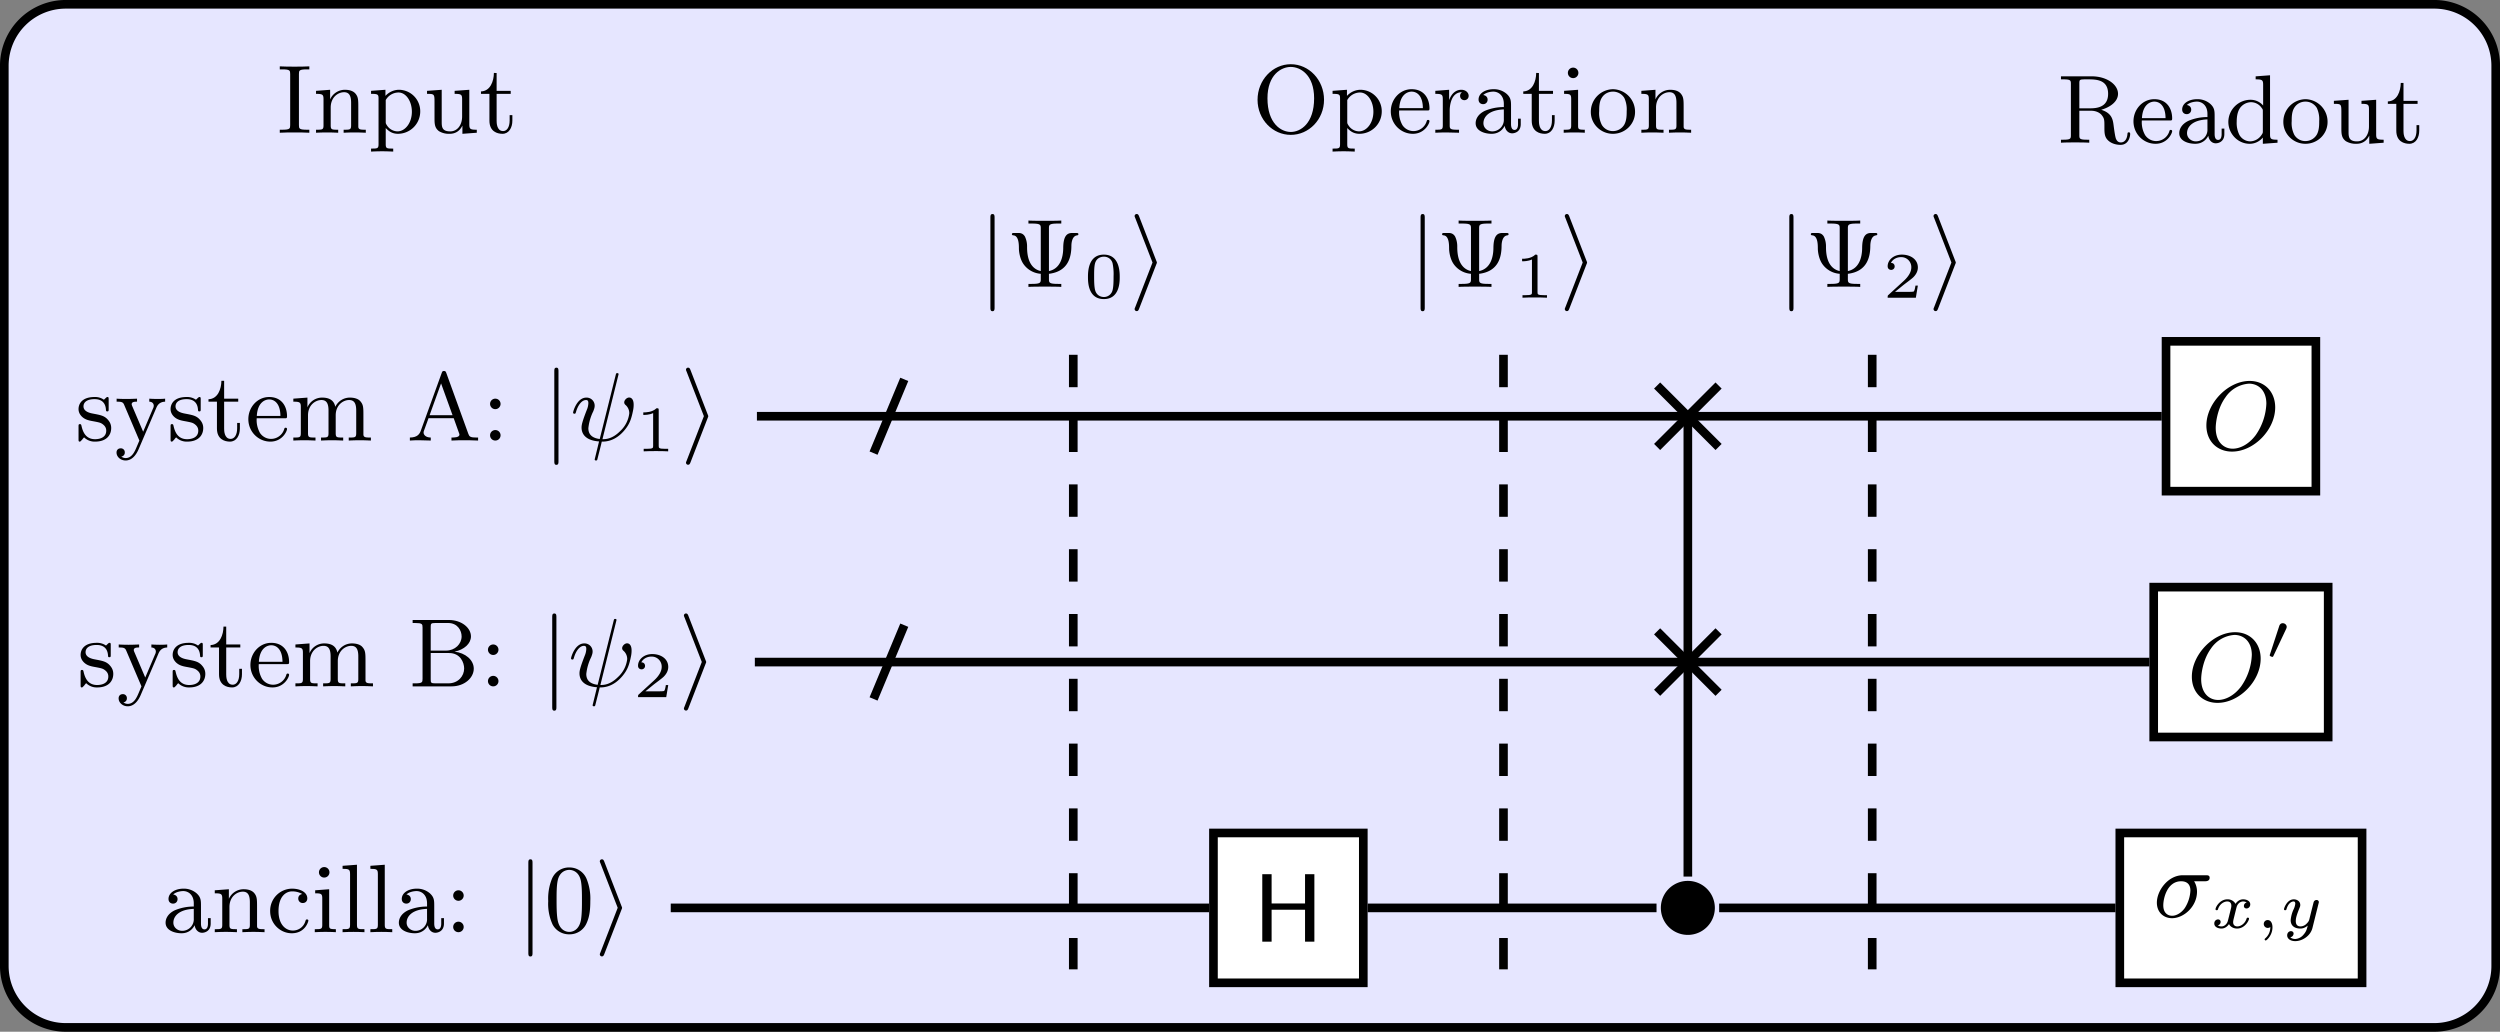
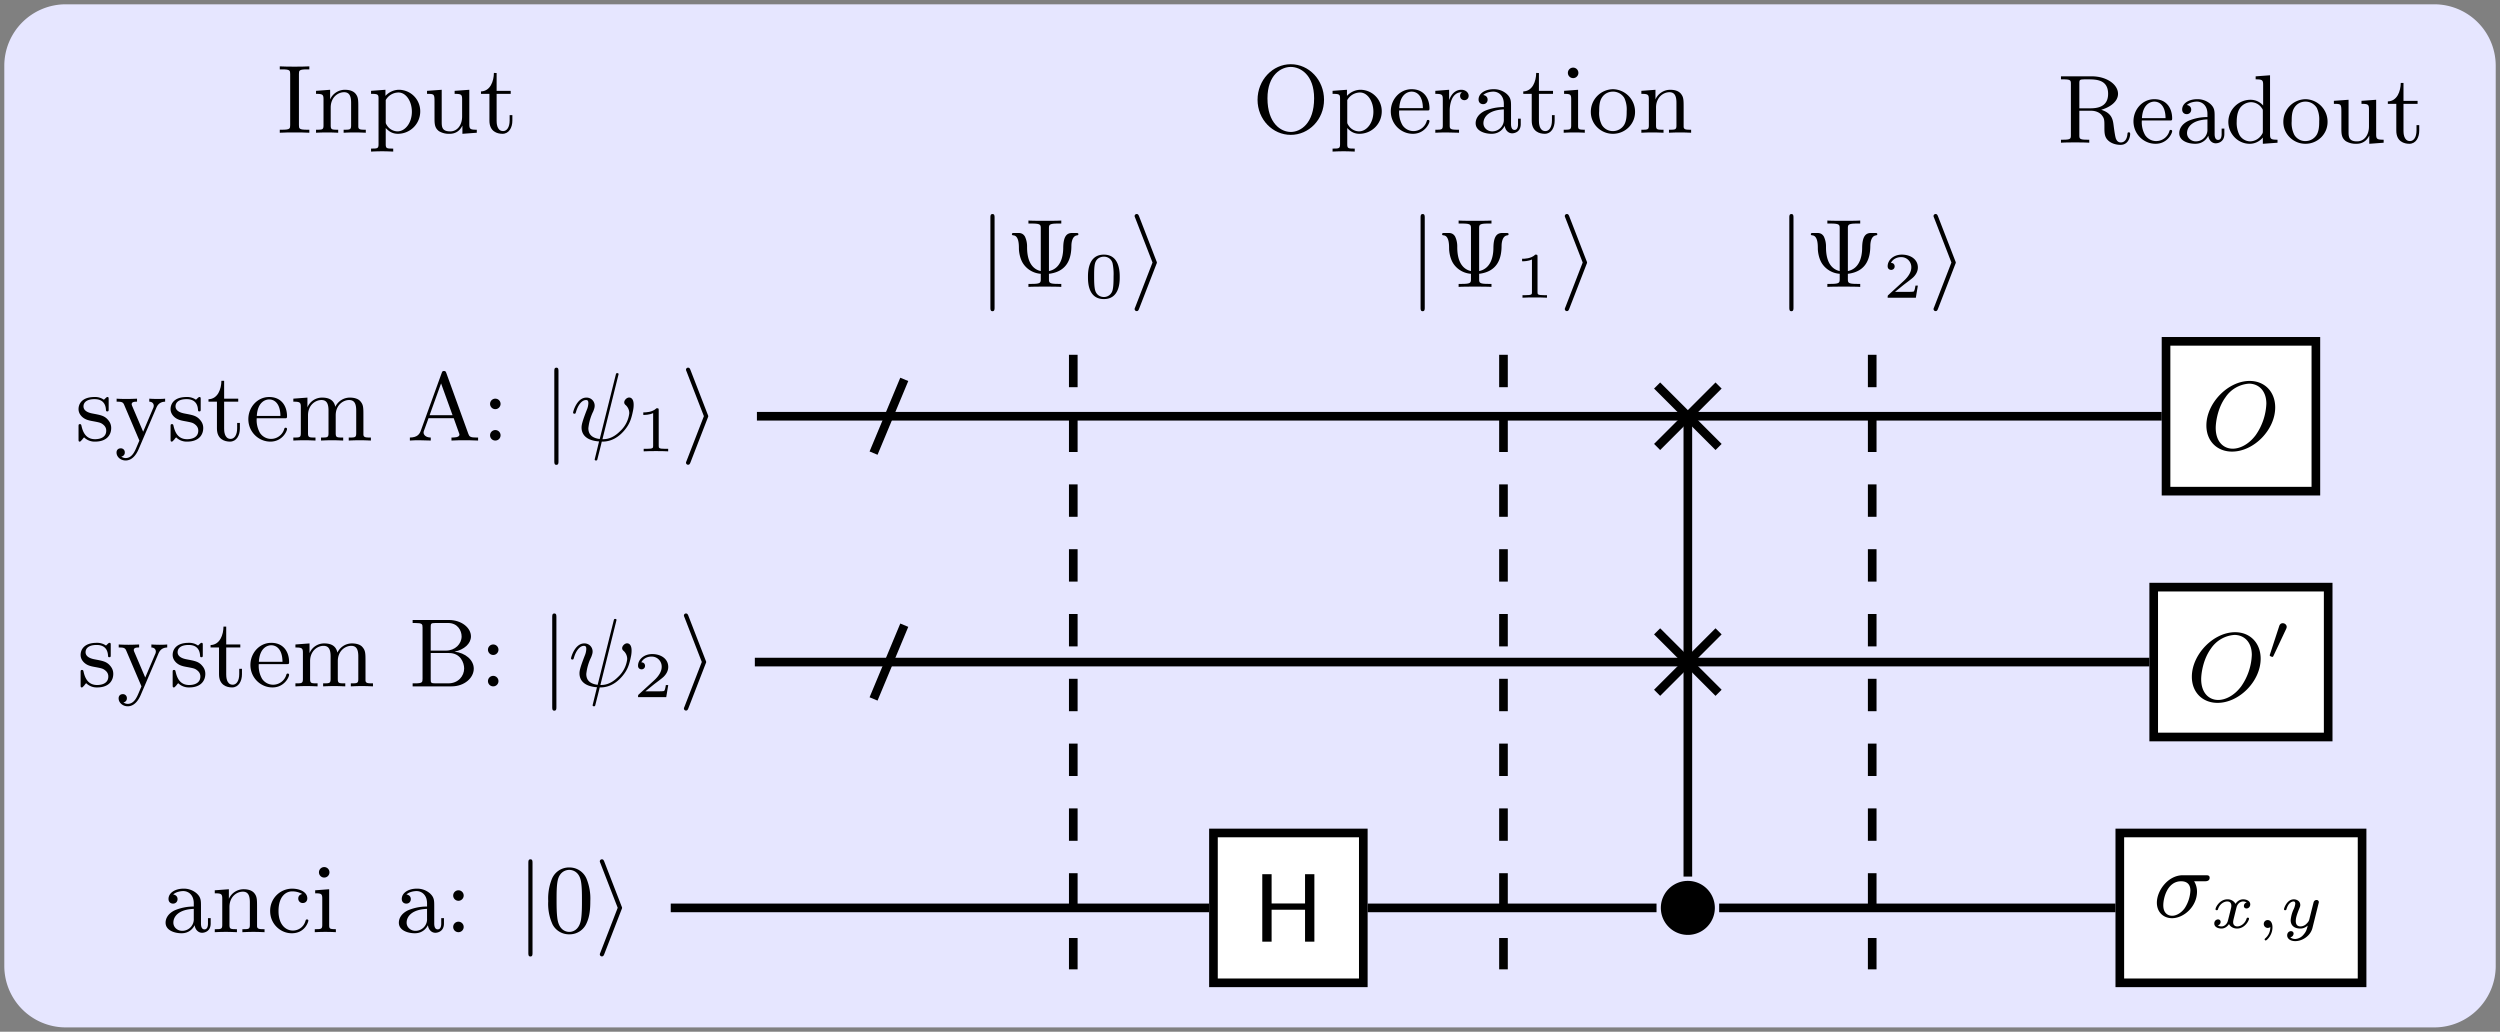
<svg xmlns="http://www.w3.org/2000/svg" xmlns:xlink="http://www.w3.org/1999/xlink" width="307.503" height="126.903" viewBox="0 0 230.627 95.177">
  <rect x="0" y="0" width="230.627" height="95.177" fill="#808080" stroke="none" />
  <path d="M224.562.397H6.067a5.67 5.67 0 0 0-5.67 5.67v83.042a5.67 5.67 0 0 0 5.67 5.67h218.495a5.67 5.67 0 0 0 5.67-5.67V6.067a5.67 5.67 0 0 0-5.67-5.67zM.398 94.78" fill="#e6e6ff" />
-   <path stroke-width=".797" stroke-miterlimit="10" fill="none" stroke="#000" d="M224.562.397H6.067a5.67 5.67 0 0 0-5.67 5.67v83.042a5.67 5.67 0 0 0 5.67 5.67h218.495a5.67 5.67 0 0 0 5.67-5.67V6.067a5.67 5.67 0 0 0-5.67-5.67zM.398 94.78" />
  <symbol id="a">
    <path d="M.31.433C.31.45.31.459.298.459c-.005 0-.007 0-.02-.012A.318.318 0 0 0 .261.431a.156.156 0 0 1-.096.028C.033.459 0 .386 0 .335 0 .303.014.277.037.255.071.224.109.217.16.208.211.198.228.195.25.178.26.17.285.151.285.113.285.025.184.025.17.025.068.025.042.11.03.164.027.174.026.18.014.18 0 .18 0 .172 0 .154V.026C0 .009 0 0 .012 0c.006 0 .007.001.025.02a.231.231 0 0 0 .02.024A.154.154 0 0 1 .17 0c.123 0 .166.072.166.139 0 .045-.02.072-.042.095C.26.267.224.274.15.288.124.293.051.306.051.363c0 .032.023.074.114.074C.273.437.28.354.282.329.283.317.283.311.296.311.31.311.31.318.31.337v.096z" />
  </symbol>
  <symbol id="b">
    <path d="M.162.558C.156.572.156.577.156.579c0 .026.034.026.055.026v.031C.162.634.142.633.1.633c-.003 0-.06 0-.099.003V.605C.046.605.065.603.077.576L.235.205.21.146C.188.093.159.025.094.025.069.025.052.038.049.04a.041.041 0 0 1 .036.043.04.04 0 0 1-.042.042C.018.125 0 .109 0 .082 0 .037.042 0 .094 0c.065 0 .108.058.132.113l.181.423C.418.562.436.603.5.605v.031C.468.633.437.633.424.633.396.633.365.634.337.636V.605C.383.603.383.567.383.563A.066.066 0 0 0 .375.534L.274.296.162.558z" />
  </symbol>
  <symbol id="c">
    <path d="M.306.411v.031H.161v.184H.133C.132.542.097.439 0 .436V.411h.087V.135C.087.023.168 0 .221 0c.067 0 .102.064.102.135v.057H.295V.138c0-.074-.031-.11-.067-.11-.067 0-.067.088-.067.106v.277h.145z" />
  </symbol>
  <symbol id="d">
    <path d="M.371.24c.022 0 .027 0 .027.021 0 .103-.056.198-.184.198C.094.459 0 .355 0 .231 0 .1.105 0 .227 0c.122 0 .171.107.171.13 0 .007-.005.013-.014.013C.374.143.371.136.37.132A.142.142 0 0 0 .232.028.137.137 0 0 0 .12.089.265.265 0 0 0 .086.24h.285M.087.264c.009.154.099.17.127.17.055 0 .115-.042.116-.17H.087z" />
  </symbol>
  <symbol id="e">
    <path d="M.151.259c0 .108.078.158.138.158.055 0 .073-.039.073-.109V.077C.362.031.351.031.285.031V0c.047.002.066.003.114.003S.46.002.513 0v.031c-.066 0-.077 0-.077.046v.182c0 .108.078.158.138.158.055 0 .073-.039.073-.109V.077C.647.031.636.031.57.031V0c.047.002.066.003.114.003S.745.002.798 0v.031c-.051 0-.076 0-.077.031v.192c0 .087 0 .115-.033.152C.667.43.627.442.581.442A.165.165 0 0 1 .432.347C.42.406.38.442.296.442a.163.163 0 0 1-.15-.098H.145v.098L0 .431V.4C.068.4.077.393.077.344V.077C.077.031.066.031 0 .031V0c.047.002.066.003.114.003S.175.002.228 0v.031c-.066 0-.077 0-.077.046v.182z" />
  </symbol>
  <symbol id="f">
    <path d="M.375.695C.37.708.367.716.351.716S.333.71.327.694L.112.1C.1.067.077.032 0 .031V0c.038.003.065.003.102.003L.215 0v.031C.158.032.141.063.141.082c0 .009.002.014.004.019L.192.23h.259L.505.079C.509.069.51.066.51.061c0-.03-.056-.03-.082-.03V0c.045.003.097.003.143.003.045 0 .048 0 .131-.003v.031H.685C.623.031.612.04.602.068L.375.695M.439.261H.203l.118.327.118-.327z" />
  </symbol>
  <symbol id="g">
    <path d="M.108.377c0 .03-.024.054-.054.054A.054.054 0 0 1 0 .377C0 .348.024.323.054.323s.054.025.054.054m0-.323a.054.054 0 0 1-.054.054A.054.054 0 0 1 0 .054C0 .024.024 0 .054 0s.054.024.054.054z" />
  </symbol>
  <use xlink:href="#a" transform="matrix(8.966 0 0 -8.966 7.245 40.74)" />
  <use xlink:href="#b" transform="matrix(8.966 0 0 -8.966 10.75 42.48)" />
  <use xlink:href="#a" transform="matrix(8.966 0 0 -8.966 15.736 40.74)" />
  <use xlink:href="#c" transform="matrix(8.966 0 0 -8.966 19.233 40.74)" />
  <use xlink:href="#d" transform="matrix(8.966 0 0 -8.966 22.91 40.74)" />
  <use xlink:href="#e" transform="matrix(8.966 0 0 -8.966 27.06 40.641)" />
  <use xlink:href="#f" transform="matrix(8.966 0 0 -8.966 37.811 40.641)" />
  <use xlink:href="#g" transform="matrix(8.966 0 0 -8.966 45.209 40.641)" />
  <symbol id="h">
    <path d="M.043.963C.043.98.043 1 .022 1 0 1 0 .981 0 .963V.037C0 .02 0 0 .021 0c.022 0 .022.019.022.037v.926z" />
  </symbol>
  <use xlink:href="#h" transform="matrix(8.966 0 0 -8.966 51.135 42.883)" />
  <symbol id="i">
    <path d="M.468.888c0 .001 0 .011-.013.011C.443.899.442.894.438.878L.274.221C.202.23.157.263.157.332a.51.51 0 0 0 .051.175c.008.022.014.037.014.056a.083.083 0 0 1-.086.084C.04.647 0 .505 0 .493 0 .484.007.481.014.481.025.481.026.487.03.5c.021.073.061.122.103.122.02 0 .024-.013.024-.033A.192.192 0 0 0 .142.523C.093.398.087.364.087.339c0-.072.049-.134.18-.143L.222.011C.222.01.222 0 .235 0c.012 0 .013.003.018.025.014.056.029.112.042.169.036 0 .14 0 .24.125.048.06.065.11.083.201a.283.283 0 0 1 .005.054c0 .07-.037.074-.046.074C.552.648.526.621.526.598c0-.015.009-.023.016-.029A.112.112 0 0 0 .578.486.296.296 0 0 0 .483.301C.404.222.338.219.302.219l.166.669z" />
  </symbol>
  <use xlink:href="#i" transform="matrix(8.966 0 0 -8.966 52.869 42.48)" />
  <symbol id="j">
    <path d="M.238.635c0 .03-.004.03-.034.03C.138.601.036.601 0 .601V.562c.026 0 .092 0 .152.028V.085c0-.033 0-.046-.103-.046H.006V0c.055.004.133.004.189.004.056 0 .134 0 .189-.004v.039H.341C.238.039.238.052.238.085v.55z" />
  </symbol>
  <use xlink:href="#j" transform="matrix(5.978 0 0 -5.978 59.344 41.637)" />
  <symbol id="k">
    <path d="M.223.481c.006.014.006.016.006.018 0 .003 0 .005-.006.019L.046.975C.039.993.033.999.021.999A.021.021 0 0 1 0 .977C0 .975 0 .973.006.959L.184.5.006.04C0 .026 0 .024 0 .022 0 .009.01 0 .021 0c.012 0 .018.006.025.024l.177.457z" />
  </symbol>
  <use xlink:href="#k" transform="matrix(8.966 0 0 -8.966 63.284 42.874)" />
  <symbol id="l">
    <path d="M.186.611c0 .034.002.041.049.041h.13C.463.652.504.574.504.514.504.437.437.368.343.368H.186v.243M.431.357C.53.377.6.44.6.514.6.602.504.683.372.683H0V.652h.023C.1.652.102.641.102.604V.079C.102.042.1.031.023.031H0V0h.4c.135 0 .229.089.229.182 0 .09-.087.163-.198.175M.235.031C.188.031.186.038.186.072v.271h.189C.491.343.53.245.53.184.53.107.47.031.367.031H.235z" />
  </symbol>
  <use xlink:href="#a" transform="matrix(8.966 0 0 -8.966 7.437 63.417)" />
  <use xlink:href="#b" transform="matrix(8.966 0 0 -8.966 10.943 65.156)" />
  <use xlink:href="#a" transform="matrix(8.966 0 0 -8.966 15.928 63.417)" />
  <use xlink:href="#c" transform="matrix(8.966 0 0 -8.966 19.425 63.417)" />
  <use xlink:href="#d" transform="matrix(8.966 0 0 -8.966 23.101 63.417)" />
  <use xlink:href="#e" transform="matrix(8.966 0 0 -8.966 27.253 63.318)" />
  <use xlink:href="#l" transform="matrix(8.966 0 0 -8.966 38.066 63.318)" />
  <use xlink:href="#g" transform="matrix(8.966 0 0 -8.966 45.015 63.318)" />
  <use xlink:href="#h" transform="matrix(8.966 0 0 -8.966 50.943 65.56)" />
  <use xlink:href="#i" transform="matrix(8.966 0 0 -8.966 52.678 65.156)" />
  <symbol id="m">
    <path d="M.466.187H.429C.427.173.417.107.402.096.395.09.314.09.3.09H.113l.128.104c.034.027.123.091.154.121.03.03.071.081.071.152 0 .125-.113.198-.247.198C.09.665 0 .58 0 .486 0 .435.043.429.054.429c.025 0 .054.018.054.054 0 .022-.013.054-.057.054.023.051.084.089.153.089A.154.154 0 0 0 .365.467C.365.396.318.323.248.259L.011.042C.001.032 0 .031 0 0h.435l.031.187z" />
  </symbol>
  <use xlink:href="#m" transform="matrix(5.978 0 0 -5.978 58.86 64.314)" />
  <use xlink:href="#k" transform="matrix(8.966 0 0 -8.966 63.092 65.55)" />
  <symbol id="n">
    <path d="M.299.083C.304.041.333.005.376.005.401.005.464.02.464.1v.056H.436V.101C.436.09.436.04.4.04S.364.088.364.104v.175c0 .057 0 .091-.045.132a.2.2 0 0 1-.135.048C.1.459.03.417.03.353.03.322.051.305.077.305c.027 0 .046.02.046.046 0 .043-.044.048-.045.048.027.026.075.035.104.035C.233.434.29.396.29.308V.275A.498.498 0 0 1 .094.236C.022.201 0 .149 0 .109 0 .027.097 0 .164 0c.083 0 .121.055.135.083M.29.152A.119.119 0 0 0 .171.025C.124.025.08.059.08.109c0 .066.057.136.21.142V.152z" />
  </symbol>
  <symbol id="o">
    <path d="M.151.259c0 .106.075.158.138.158.059 0 .072-.049.072-.109V.077C.361.031.35.031.284.031V0C.331.002.35.003.398.003S.459.002.512 0v.031c-.051 0-.076 0-.077.031v.192c0 .083 0 .112-.028.147C.384.429.346.442.296.442a.166.166 0 0 1-.15-.097H.145v.097L0 .431V.4C.068.4.077.393.077.344V.077C.077.031.066.031 0 .031V0c.047.002.066.003.114.003S.175.002.228 0v.031c-.066 0-.077 0-.077.046v.182z" />
  </symbol>
  <symbol id="p">
    <path d="M.33.404C.309.4.289.386.289.357c0-.026.02-.046.046-.046s.047.017.047.048c0 .062-.07.1-.158.1A.227.227 0 0 1 0 .227C0 .098.104 0 .222 0c.139 0 .171.121.171.13 0 .012-.011.012-.014.012C.368.142.368.14.362.123a.133.133 0 0 0-.13-.095c-.064 0-.146.052-.146.2 0 .156.08.203.14.203A.207.207 0 0 0 .33.404z" />
  </symbol>
  <symbol id="q">
    <path d="M.148.442.004.431V.4C.068.4.077.394.077.345V.077C.077.031.066.031 0 .031V0c.045.002.066.003.11.003.016 0 .058 0 .107-.003v.031C.152.031.148.036.148.075v.367m.003.174C.151.646.127.67.097.67A.054.054 0 0 1 .043.616c0-.029.023-.054.054-.054.03 0 .054.024.054.054z" />
  </symbol>
  <symbol id="r">
-     <path d="M.148.694 0 .683V.652C.068.652.077.645.077.596V.077C.077.031.066.031 0 .031V0c.047.002.066.003.112.003C.159.003.176.002.225 0v.031c-.066 0-.077 0-.077.046v.617z" />
-   </symbol>
+     </symbol>
  <use xlink:href="#n" transform="matrix(8.966 0 0 -8.966 15.276 86.094)" />
  <use xlink:href="#o" transform="matrix(8.966 0 0 -8.966 19.813 85.995)" />
  <use xlink:href="#p" transform="matrix(8.966 0 0 -8.966 24.923 86.094)" />
  <use xlink:href="#q" transform="matrix(8.966 0 0 -8.966 29.039 85.995)" />
  <use xlink:href="#r" transform="matrix(8.966 0 0 -8.966 31.603 85.995)" />
  <use xlink:href="#r" transform="matrix(8.966 0 0 -8.966 34.168 85.995)" />
  <use xlink:href="#n" transform="matrix(8.966 0 0 -8.966 36.795 86.094)" />
  <use xlink:href="#g" transform="matrix(8.966 0 0 -8.966 41.807 85.995)" />
  <use xlink:href="#h" transform="matrix(8.966 0 0 -8.966 48.74 88.237)" />
  <symbol id="s">
    <path d="M.433.342A.541.541 0 0 1 .395.57a.19.19 0 0 1-.178.118.19.19 0 0 1-.18-.12A.54.54 0 0 1 0 .342.51.51 0 0 1 .045.101.19.19 0 0 1 .216 0a.19.19 0 0 1 .181.12c.03.067.036.142.036.222M.217.025c-.03 0-.102.014-.121.127-.01.059-.01.145-.01.202 0 .068 0 .147.012.202.02.089.084.107.118.107.038 0 .101-.02.12-.113C.347.495.347.417.347.354c0-.062 0-.146-.01-.205C.316.035.242.025.217.025z" />
  </symbol>
  <use xlink:href="#s" transform="matrix(8.966 0 0 -8.966 50.574 86.192)" />
  <use xlink:href="#k" transform="matrix(8.966 0 0 -8.966 55.334 88.228)" />
  <path stroke-width=".797" stroke-miterlimit="10" fill="none" stroke="#000" d="m80.586 41.8 2.834-6.802M80.586 64.478l2.834-6.803" />
  <use xlink:href="#h" transform="matrix(8.966 0 0 -8.966 91.365 28.71)" />
  <symbol id="t">
    <path d="M.297.163C.157.195.156.362.156.415a.237.237 0 0 1-.022.103C.112.555.081.555.062.555H.027C.011.555 0 .555 0 .542 0 .532.009.531.019.53.071.522.072.435.072.395c0-.027.008-.104.047-.16a.237.237 0 0 1 .178-.1V.08C.297.043.293.031.202.031H.17V0c.035.003.129.003.169.003.04 0 .134 0 .169-.003v.031H.476C.385.031.381.043.381.08v.055c.201.024.23.176.231.286 0 .014.001.101.057.109.005.001.015.002.015.012 0 .013-.011.013-.027.013H.622C.573.555.529.534.528.4.527.304.498.188.381.163v.44c0 .037.004.049.095.049h.032v.031C.473.68.379.68.339.68.299.68.205.68.17.683V.652h.032C.293.652.297.64.297.603v-.44z" />
  </symbol>
  <use xlink:href="#t" transform="matrix(8.966 0 0 -8.966 93.35 26.468)" />
  <symbol id="u">
    <path d="M.49.34c0 .073 0 .346-.245.346S0 .413 0 .34C0 .268 0 0 .245 0S.49.268.49.34M.245.032c-.042 0-.11.02-.134.103C.095.193.095.291.095.353c0 .067 0 .144.014.198.025.09.101.103.136.103A.135.135 0 0 0 .379.556.818.818 0 0 0 .395.353c0-.064 0-.165-.017-.221a.136.136 0 0 0-.133-.1z" />
  </symbol>
  <use xlink:href="#u" transform="matrix(5.978 0 0 -5.978 100.366 27.59)" />
  <use xlink:href="#k" transform="matrix(8.966 0 0 -8.966 104.67 28.7)" />
  <path stroke-width=".797" stroke-dasharray="2.989,2.989" stroke-miterlimit="10" fill="none" stroke="#000" d="M99.011 32.73v56.693" />
  <path d="M111.942 90.666h13.824V76.842h-13.824z" fill="#fff" />
  <path stroke-width=".797" stroke-miterlimit="10" fill="none" stroke="#000" d="M111.942 90.666h13.824V76.842h-13.824z" />
  <symbol id="v">
    <path d="M.536.694H.44V.393H.096v.301H0V0h.096v.328H.44V0h.096v.694z" />
  </symbol>
  <use xlink:href="#v" transform="matrix(8.966 0 0 -8.966 116.446 86.867)" />
  <path stroke-width=".797" stroke-miterlimit="10" fill="none" stroke="#000" d="M111.544 83.754H61.877" />
  <use xlink:href="#h" transform="matrix(8.966 0 0 -8.966 131.049 28.71)" />
  <use xlink:href="#t" transform="matrix(8.966 0 0 -8.966 133.035 26.468)" />
  <use xlink:href="#j" transform="matrix(5.978 0 0 -5.978 140.415 27.464)" />
  <use xlink:href="#k" transform="matrix(8.966 0 0 -8.966 144.354 28.7)" />
  <path stroke-width=".797" stroke-dasharray="2.989,2.989" stroke-miterlimit="10" fill="none" stroke="#000" d="M138.697 32.73v56.693" />
  <path stroke-width=".797" stroke-miterlimit="10" fill="none" stroke="#000" d="m152.87 41.234 5.67-5.67M152.87 35.564l5.67 5.67M152.87 63.911l5.67-5.67M152.87 58.242l5.67 5.67" />
  <path d="M158.196 83.754a2.49 2.49 0 1 0-4.982 0 2.49 2.49 0 0 0 4.982 0zm-2.491 0" />
  <path stroke-width=".797" stroke-miterlimit="10" fill="none" stroke="#000" d="M152.816 83.754h-26.652M155.705 38.399v42.466" />
  <use xlink:href="#h" transform="matrix(8.966 0 0 -8.966 165.065 28.71)" />
  <use xlink:href="#t" transform="matrix(8.966 0 0 -8.966 167.051 26.468)" />
  <use xlink:href="#m" transform="matrix(5.978 0 0 -5.978 174.138 27.464)" />
  <use xlink:href="#k" transform="matrix(8.966 0 0 -8.966 178.37 28.7)" />
  <path stroke-width=".797" stroke-dasharray="2.989,2.989" stroke-miterlimit="10" fill="none" stroke="#000" d="M172.713 32.73v56.693" />
  <path d="M199.818 45.31h13.823V31.488h-13.823z" fill="#fff" />
  <path stroke-width=".797" stroke-miterlimit="10" fill="none" stroke="#000" d="M199.818 45.31h13.823V31.488h-13.823z" />
  <symbol id="w">
    <path d="M.708.455c0 .158-.106.272-.263.272C.221.727 0 .497 0 .269 0 .105.113 0 .264 0c.223 0 .444.223.444.455M.271.03C.175.03.096.103.096.244c0 .052.017.2.1.314a.317.317 0 0 0 .242.141C.536.699.617.628.617.493a.606.606 0 0 0-.11-.324C.432.069.34.03.271.03z" />
  </symbol>
  <use xlink:href="#w" transform="matrix(8.966 0 0 -8.966 203.541 41.66)" />
  <path stroke-width=".797" stroke-miterlimit="10" fill="none" stroke="#000" d="M199.42 38.399H69.826" />
  <path d="M198.681 67.988h16.096V54.165h-16.096z" fill="#fff" />
  <path stroke-width=".797" stroke-miterlimit="10" fill="none" stroke="#000" d="M198.681 67.988h16.096V54.165h-16.096z" />
  <use xlink:href="#w" transform="matrix(8.966 0 0 -8.966 202.2 64.84)" />
  <symbol id="x">
    <path d="M.253.431a.082.082 0 0 1 .009.032C.262.494.234.52.201.52.161.52.149.485.145.471L.005.043C.003.037 0 .029 0 .025 0 .008.04 0 .041 0 .05 0 .054.009.058.017l.195.414z" />
  </symbol>
  <use xlink:href="#x" transform="matrix(5.978 0 0 -5.978 209.384 60.6)" />
  <path stroke-width=".797" stroke-miterlimit="10" fill="none" stroke="#000" d="M198.283 61.077H69.635" />
  <path d="M195.554 90.666h22.35V76.842h-22.35z" fill="#fff" />
  <path stroke-width=".797" stroke-miterlimit="10" fill="none" stroke="#000" d="M195.554 90.666h22.35V76.842h-22.35z" />
  <symbol id="y">
    <path d="M.493.38c.013 0 .05 0 .05.036 0 .026-.022.026-.041.026H.267C.116.442 0 .285 0 .16 0 .059.071 0 .156 0c.122 0 .257.121.257.273 0 .063-.027.102-.03.107h.11M.157.025C.12.025.066.046.066.133.066.202.105.38.25.38.299.38.345.358.345.284a.366.366 0 0 0-.058-.18C.254.057.203.025.157.025z" />
  </symbol>
  <use xlink:href="#y" transform="matrix(8.966 0 0 -8.966 198.973 84.704)" />
  <symbol id="z">
    <path d="M.5.403A.056.056 0 0 1 .457.349C.457.317.483.31.497.31c.029 0 .058.024.058.063 0 .054-.059.078-.11.078C.379.451.339.4.328.381a.138.138 0 0 1-.126.07C.087.451.019.332.019.297c0-.005.004-.014.018-.014.014 0 .017.006.02.015.025.081.093.12.142.12.049 0 .064-.032.064-.065 0-.012 0-.021-.008-.052C.232.208.21.117.205.105.19.067.154.033.112.033c-.006 0-.034 0-.057.015a.059.059 0 0 1 .043.054c0 .026-.02.039-.04.039C.03.141 0 .119 0 .078 0 .021.063 0 .11 0c.057 0 .098.039.117.07C.247.028.295 0 .352 0 .47 0 .536.121.536.154c0 .002-.001.014-.019.014C.503.168.501.161.498.152.469.065.398.033.356.033.318.033.291.055.291.097c0 .019.005.041.014.076l.032.13c.01.039.015.057.036.081a.098.098 0 0 0 .07.034C.448.418.478.418.5.403z" />
  </symbol>
  <symbol id="A">
    <path d="M.101.208c0-.095-.05-.15-.075-.172C.016.026.013.024.013.018.013.009.022 0 .03 0c.014 0 .104.08.104.203C.134.266.108.315.06.315A.059.059 0 0 1 0 .255.06.06 0 0 1 .061.194c.015 0 .029.004.04.014z" />
  </symbol>
  <symbol id="B">
    <path d="M.535.588a.058.058 0 0 1 .003.014.034.034 0 0 1-.036.033A.048.048 0 0 1 .461.61C.457.603.45.572.445.553L.424.47.393.345C.386.317.382.301.342.263A.133.133 0 0 0 .256.227C.182.227.182.292.182.31c0 .044.012.089.056.199.01.024.013.031.013.049 0 .056-.05.087-.1.087C.049.645 0 .513 0 .491 0 .486.004.477.018.477c.014 0 .017.006.02.015.028.097.081.12.109.12.02 0 .027-.013.027-.036A.274.274 0 0 0 .15.494a.493.493 0 0 1-.047-.17c0-.095.071-.13.149-.13.014 0 .061 0 .114.046C.353.185.344.146.296.094A.175.175 0 0 0 .173.033C.164.033.121.034.098.06c.044.008.05.047.05.056 0 .027-.022.038-.041.038C.082.154.049.134.049.088.049.04.096 0 .174 0 .28 0 .408.078.439.203l.096.385z" />
  </symbol>
  <use xlink:href="#z" transform="matrix(5.978 0 0 -5.978 204.27 85.66)" />
  <use xlink:href="#A" transform="matrix(5.978 0 0 -5.978 208.836 86.76)" />
  <use xlink:href="#B" transform="matrix(5.978 0 0 -5.978 210.701 86.82)" />
  <path stroke-width=".797" stroke-miterlimit="10" fill="none" stroke="#000" d="M195.155 83.754h-36.561" />
  <symbol id="C">
    <path d="M.197.604c0 .036.002.048.082.048h.025v.031C.263.68.195.68.152.68S.041.68 0 .683V.652h.025C.105.652.107.64.107.604V.079C.107.043.105.031.025.031H0V0c.041.003.109.003.152.003S.263.003.304 0v.031H.279c-.08 0-.082.012-.082.048v.525z" />
  </symbol>
  <symbol id="D">
    <path d="M.151.53a.152.152 0 0 0 .131.078C.36.608.42.518.42.41.42.296.352.208.271.208a.132.132 0 0 0-.107.061C.151.289.151.291.151.31v.22m0-.288C.177.216.211.183.277.183A.23.23 0 0 1 .506.41.221.221 0 0 1 .29.636.191.191 0 0 1 .148.573v.063L0 .625V.594C.071.594.077.588.077.545V.077C.077.031.066.031 0 .031V0c.047.002.066.003.114.003S.175.002.228 0v.031c-.066 0-.077 0-.077.046v.165z" />
  </symbol>
  <symbol id="E">
    <path d="M.361.178C.361.089.311.025.239.025.156.025.151.068.151.122v.331L0 .442V.411C.077.411.077.408.077.319v-.15c0-.065 0-.107.046-.142A.198.198 0 0 1 .233 0c.052 0 .101.023.13.083h.001V0l.148.011v.031C.444.042.435.049.435.098v.355L.284.442V.411C.352.411.361.404.361.355V.178z" />
  </symbol>
  <use xlink:href="#C" transform="matrix(8.966 0 0 -8.966 25.81 12.245)" />
  <use xlink:href="#o" transform="matrix(8.966 0 0 -8.966 29.154 12.245)" />
  <use xlink:href="#D" transform="matrix(8.966 0 0 -8.966 34.23 13.984)" />
  <use xlink:href="#E" transform="matrix(8.966 0 0 -8.966 39.394 12.344)" />
  <use xlink:href="#c" transform="matrix(8.966 0 0 -8.966 44.37 12.344)" />
  <symbol id="F">
    <path d="M.684.361c0 .204-.155.366-.342.366C.155.727 0 .564 0 .361 0 .158.156 0 .342 0c.186 0 .342.158.342.361M.342.03c-.101 0-.24.088-.24.346 0 .244.143.323.24.323S.582.62.582.376C.582.118.443.03.342.03z" />
  </symbol>
  <symbol id="G">
    <path d="M.148.229c0 .041.011.188.125.188V.416A.044.044 0 0 1 .255.379c0-.027.021-.044.044-.044C.32.335.343.35.343.38c0 .032-.03.062-.075.062C.208.442.166.4.143.338H.142v.104L0 .431V.4C.068.4.077.393.077.344V.077C.077.031.066.031 0 .031V0c.053.002.066.003.117.003L.244 0v.031h-.02C.151.031.148.042.148.079v.15z" />
  </symbol>
  <symbol id="H">
    <path d="M.455.224a.232.232 0 0 1-.227.235A.232.232 0 0 1 0 .224C0 .099.104 0 .227 0c.127 0 .228.101.228.224M.228.028a.131.131 0 0 0-.115.064.266.266 0 0 0-.027.141c0 .037 0 .094.025.135.03.051.08.066.116.066A.136.136 0 0 0 .345.368.28.28 0 0 0 .369.233c0-.037 0-.095-.025-.139A.135.135 0 0 0 .228.028z" />
  </symbol>
  <use xlink:href="#F" transform="matrix(8.966 0 0 -8.966 116.01 12.442)" />
  <use xlink:href="#D" transform="matrix(8.966 0 0 -8.966 122.931 13.984)" />
  <use xlink:href="#d" transform="matrix(8.966 0 0 -8.966 128.302 12.344)" />
  <use xlink:href="#G" transform="matrix(8.966 0 0 -8.966 132.409 12.245)" />
  <use xlink:href="#n" transform="matrix(8.966 0 0 -8.966 136.13 12.344)" />
  <use xlink:href="#c" transform="matrix(8.966 0 0 -8.966 140.523 12.344)" />
  <use xlink:href="#q" transform="matrix(8.966 0 0 -8.966 144.253 12.245)" />
  <use xlink:href="#H" transform="matrix(8.966 0 0 -8.966 146.755 12.344)" />
  <use xlink:href="#o" transform="matrix(8.966 0 0 -8.966 151.417 12.245)" />
  <symbol id="I">
    <path d="M.189.376v.257c0 .026.002.035.021.039a.527.527 0 0 0 .062.002c.086 0 .213 0 .213-.149C.485.439.441.376.305.376H.189M.414.361c.095.027.173.086.173.164 0 .099-.121.18-.268.18H0V.674h.023C.1.674.102.663.102.626V.101C.102.064.1.053.023.053H0V.022c.047.003.097.003.145.003.048 0 .098 0 .146-.003v.031H.268C.191.053.189.064.189.101v.25h.12C.381.351.413.313.417.309c.03-.037.03-.052.03-.123 0-.067 0-.111.048-.149C.542 0 .602 0 .613 0c.084 0 .099.087.099.111 0 .006 0 .018-.014.018C.685.129.685.12.684.112.679.049.648.025.617.025c-.032 0-.043.02-.051.037C.557.084.548.152.542.197.534.259.525.326.414.361z" />
  </symbol>
  <symbol id="J">
    <path d="M.355.131C.355.113.355.11.34.089A.143.143 0 0 0 .223.025a.13.13 0 0 0-.109.066.272.272 0 0 0-.028.134c0 .047.006.1.032.14a.143.143 0 0 0 .116.063.134.134 0 0 0 .109-.059C.355.353.355.352.355.333V.131m.003.263A.171.171 0 0 1 .23.453.229.229 0 0 1 0 .226C0 .101.1 0 .219 0c.073 0 .118.043.136.064V0l.151.011v.031C.438.042.429.049.429.098v.607L.281.694V.663C.349.663.358.656.358.607V.394z" />
  </symbol>
  <use xlink:href="#I" transform="matrix(8.966 0 0 -8.966 190.126 13.363)" />
  <use xlink:href="#d" transform="matrix(8.966 0 0 -8.966 196.815 13.265)" />
  <use xlink:href="#n" transform="matrix(8.966 0 0 -8.966 201.038 13.265)" />
  <use xlink:href="#J" transform="matrix(8.966 0 0 -8.966 205.566 13.265)" />
  <use xlink:href="#H" transform="matrix(8.966 0 0 -8.966 210.64 13.265)" />
  <use xlink:href="#E" transform="matrix(8.966 0 0 -8.966 215.303 13.265)" />
  <use xlink:href="#c" transform="matrix(8.966 0 0 -8.966 220.28 13.265)" />
</svg>